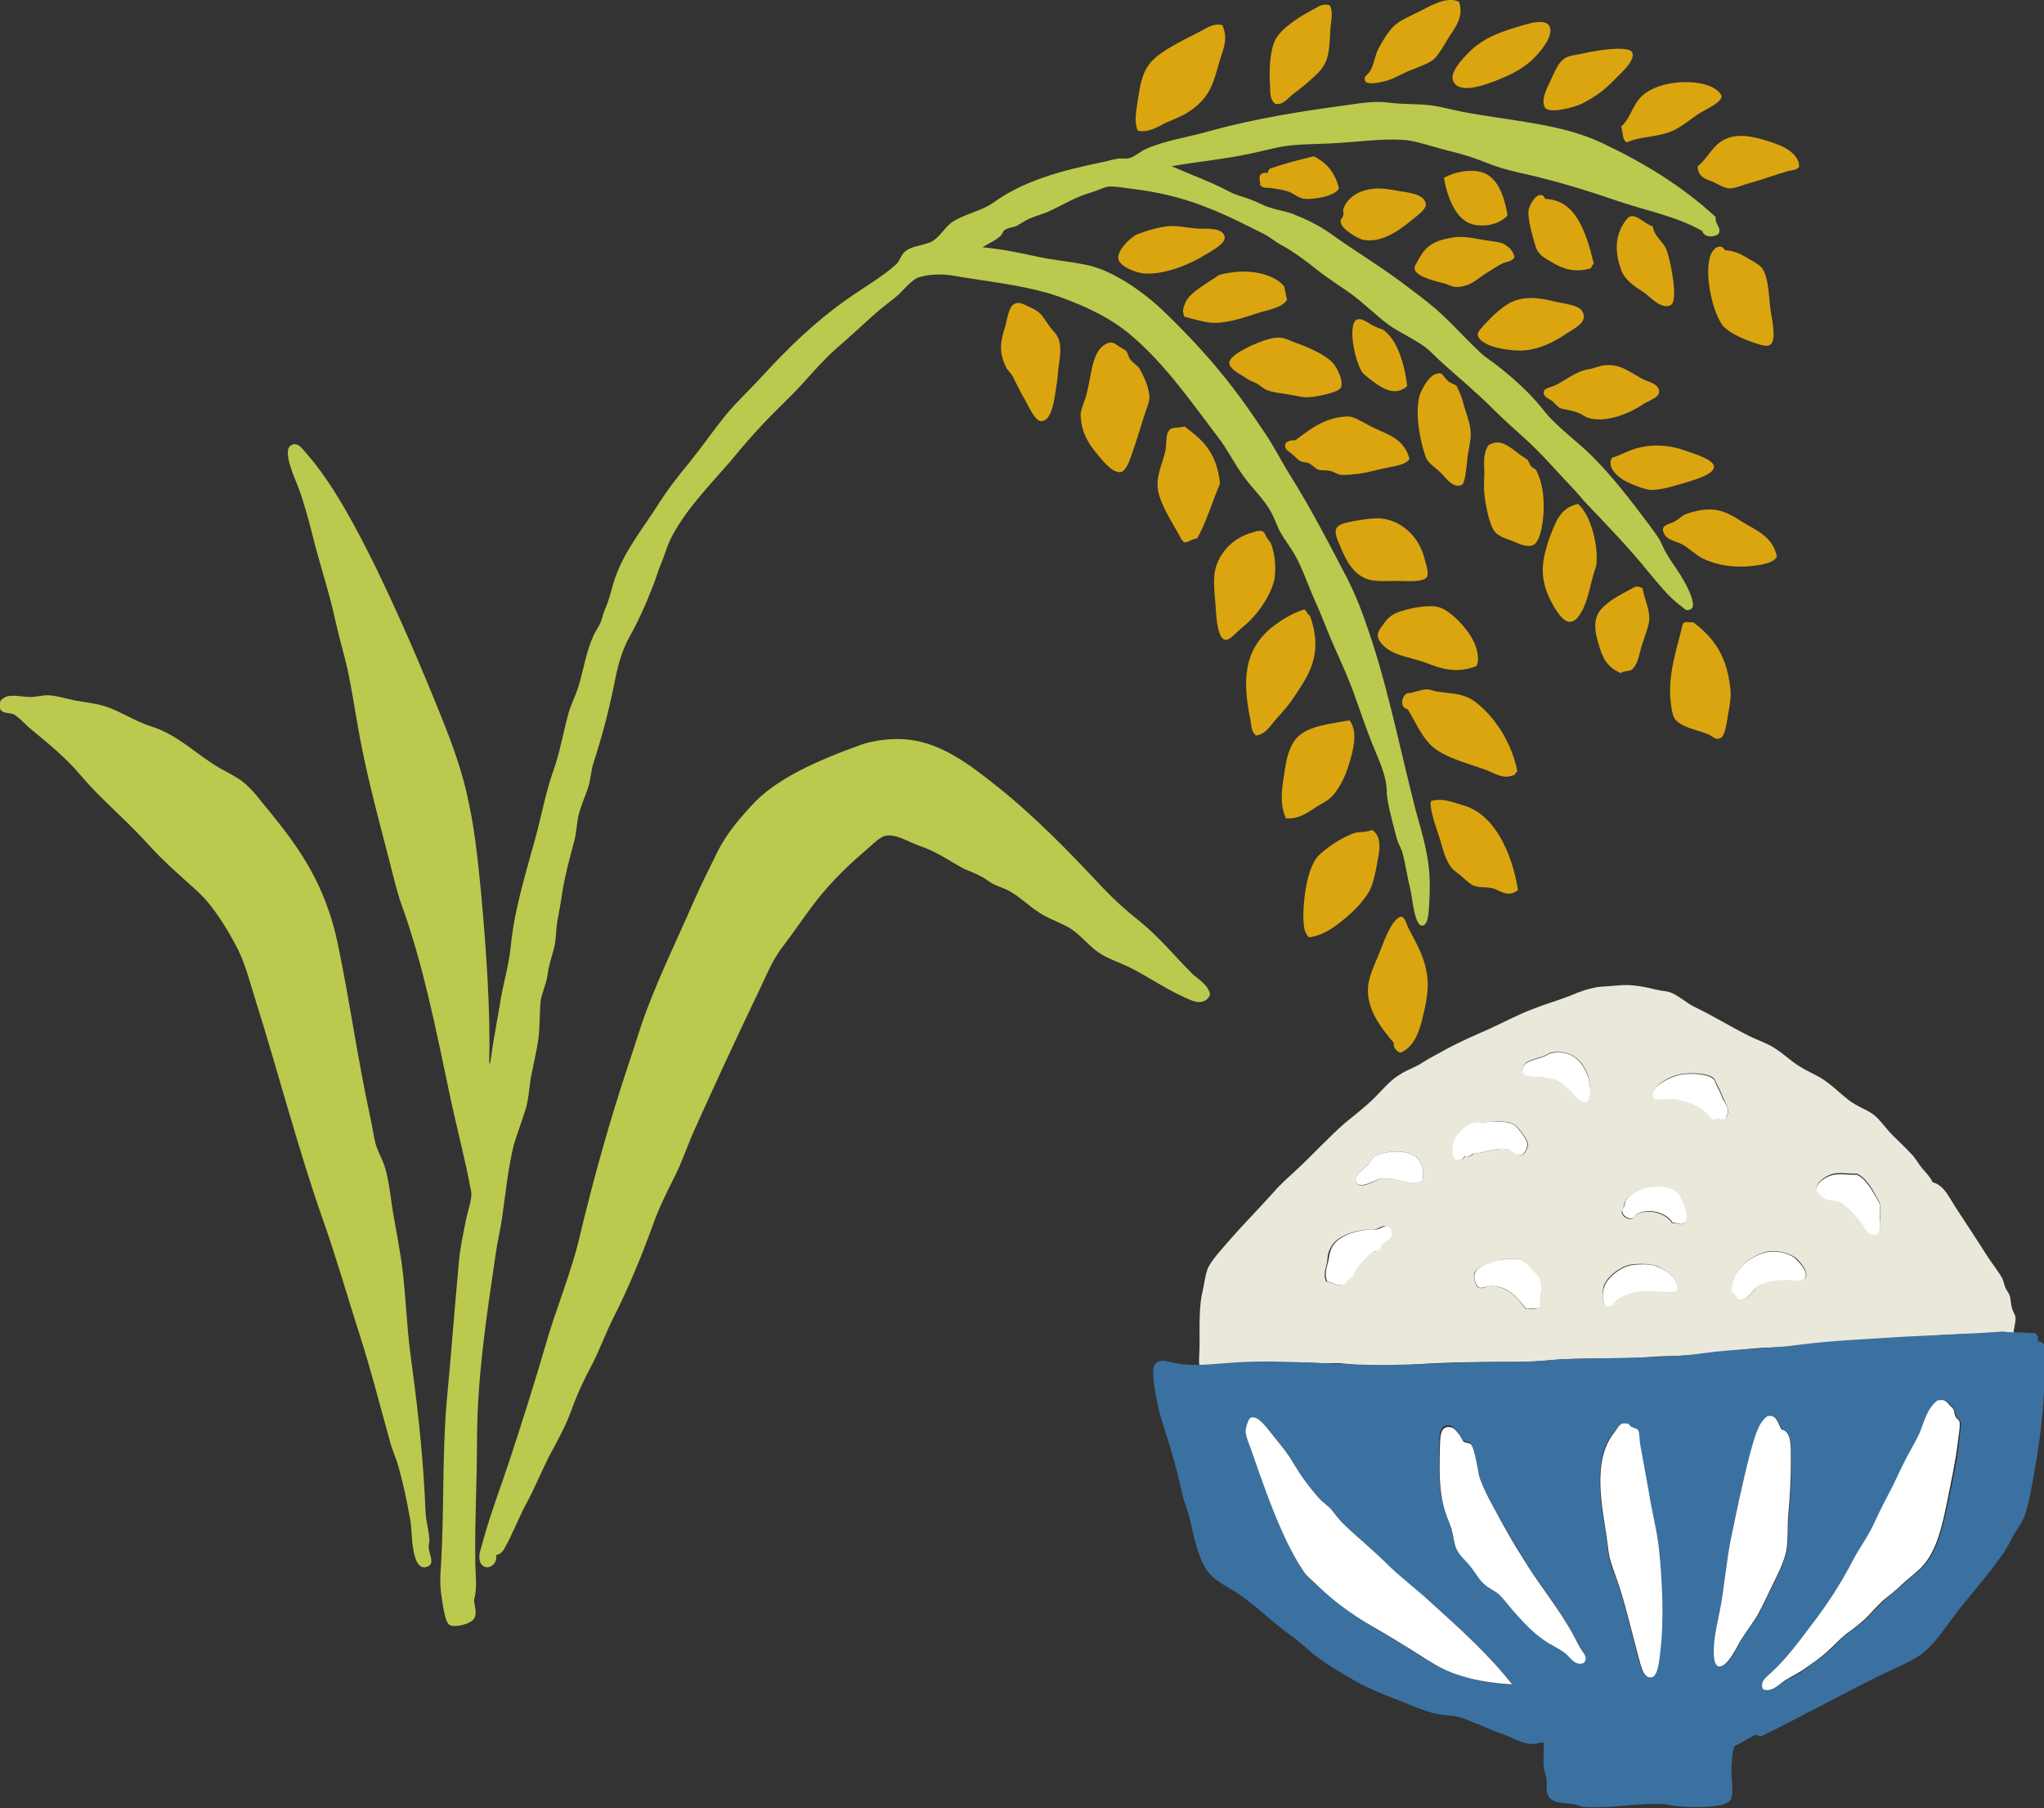
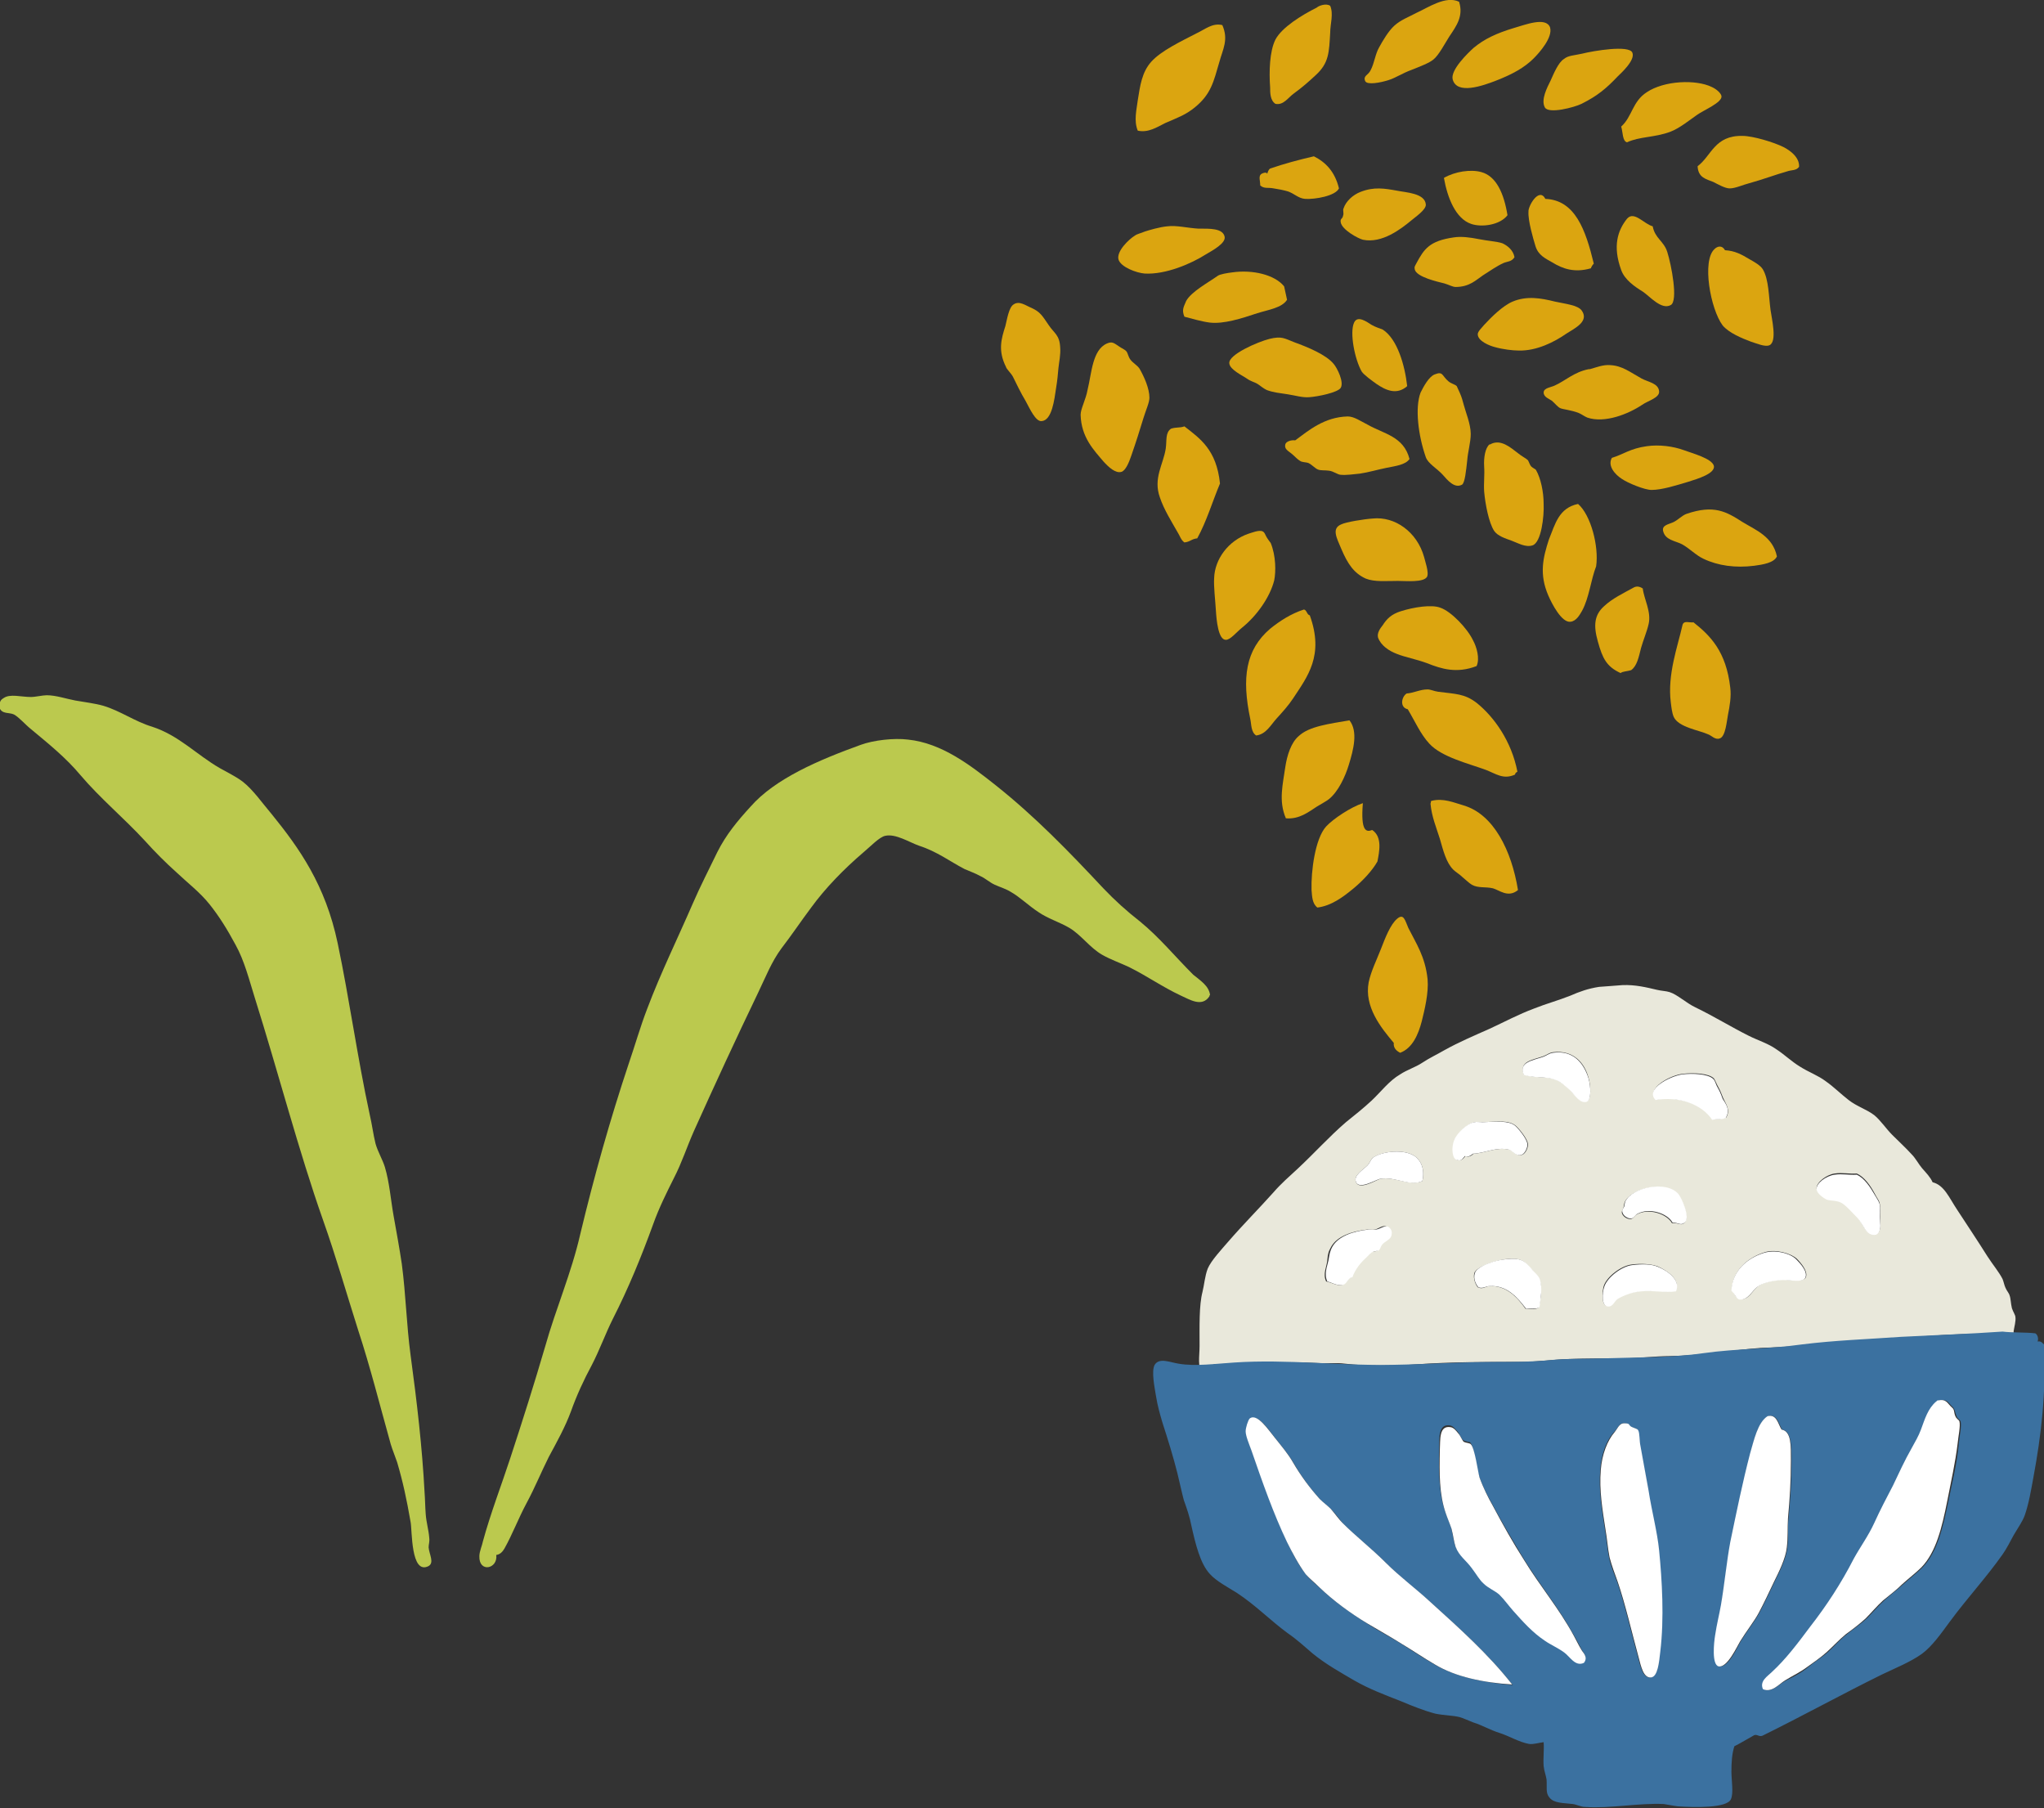
<svg xmlns="http://www.w3.org/2000/svg" version="1.1" id="レイヤー_1" x="0px" y="0px" width="350.5px" height="310px" viewBox="0 0 350.5 310" style="enable-background:new 0 0 350.5 310;" xml:space="preserve">
  <rect x="0" y="0" width="350.5" height="310" fill="#333333" stroke="none" />
  <style type="text/css">
	.st0{fill-rule:evenodd;clip-rule:evenodd;fill:#DBA510;}
	.st1{fill-rule:evenodd;clip-rule:evenodd;fill:#BBC94E;}
	.st2{fill-rule:evenodd;clip-rule:evenodd;fill:#E9E8DB;}
	.st3{fill-rule:evenodd;clip-rule:evenodd;fill:#FFFFFF;}
	.st4{fill-rule:evenodd;clip-rule:evenodd;fill:#3B71A0;}
</style>
  <g>
    <g>
      <path class="st0" d="M209.6,4.3c1.1,2.5,0.1,4.1-0.5,6.3c-1,3.4-1.4,5.5-4.2,7.8c-1.6,1.3-2.8,1.7-5.1,2.7    c-1.4,0.7-2.9,1.7-4.7,1.3c-0.7-1.7-0.2-3.6,0-5.2c0.4-2.5,0.7-4.8,2.3-6.6c1.7-1.9,5.1-3.5,7.8-4.9C206.7,5,207.9,3.9,209.6,4.3z    " />
      <path class="st0" d="M228.1,1c0.6,1.4,0,3.1,0,4.6c-0.2,3.4-0.2,5.2-2.5,7.3c-1.3,1.2-2.2,2-3.7,3.1c-1,0.7-1.8,2.1-3.2,1.8    c-0.9-0.6-0.9-1.9-0.9-2.8c-0.2-2.7-0.1-6.2,0.9-8.2c1.1-2.1,4.5-4.2,7.1-5.5C226.1,1,227.4,0.5,228.1,1z" />
      <path class="st0" d="M250.2,0.3c0.8,2.5-0.5,4.2-1.7,6c-0.7,1.1-1.8,3.2-2.7,3.9c-0.7,0.6-2.3,1.2-3.8,1.8    c-1.4,0.5-2.8,1.4-3.8,1.7c-1.5,0.5-3.8,0.9-4.1,0.2c-0.4-0.9,0.5-1,0.9-1.8c0.7-1.3,0.8-2.8,1.5-4c0.6-1.1,1.6-2.8,2.6-3.7    c1.1-1,2.5-1.5,3.8-2.2C244.9,1.3,247.9-0.8,250.2,0.3z" />
      <path class="st0" d="M259.6,4.8c1.8-0.5,5.5-2,6.2-0.1C266.3,6.4,264,9,263,10c-1.6,1.6-3.6,2.7-6.4,3.8c-2.3,0.9-6.8,2.5-7.5-0.2    c-0.4-1.6,2.6-4.5,3.6-5.4C254.5,6.7,256.6,5.7,259.6,4.8z" />
-       <path class="st1" d="M83.9,182.3c0.2,0.2,0.2-0.5,0.3-1c0.4-2.9,1-6,1.5-9c0.5-3.5,1.6-6.8,1.9-10.2c0.7-6.9,2.9-13.4,4.6-19.9    c0.8-3.2,1.5-6.6,2.6-9.8c1.2-3.3,1.7-6.5,2.6-9.8c0.4-1.6,1.2-3.1,1.7-4.6c1-3.2,1.4-6.5,2.9-9.5c0.4-0.7,0.9-1.4,1.1-2.1    c0.3-0.8,0.4-1.5,0.8-2.3c0.7-1.7,1-3.3,1.5-4.8c1.6-4.7,4.5-8.2,7.2-12.4c1.7-2.7,3.6-5.2,5.7-7.7c2-2.5,3.8-5.1,5.8-7.6    c1.9-2.4,4.4-4.7,6.6-7.1c4.4-4.8,9-9.3,14.7-13.3c2.7-1.9,5.7-3.6,8.3-5.9c0.7-0.7,0.8-1.8,1.8-2.4c1-0.7,2.7-0.8,4.1-1.4    c1.5-0.7,2.5-2.7,3.8-3.5c2.2-1.4,4.9-1.8,7-3.3c5-3.6,11.2-5.4,19.1-7c0.7-0.2,1.5-0.4,2.3-0.5c0.6-0.1,1.3,0.1,1.9-0.1    c1-0.3,1.9-1.2,2.9-1.6c3.1-1.4,7.3-2,11.1-3.1c7.6-2.1,15.9-3.4,23.4-4.4c2.7-0.4,4.9-0.7,7.1-0.4c2.3,0.3,4.5,0.2,6.6,0.4    c2.1,0.2,4,0.8,6.1,1.2c8.6,1.6,16.9,2,24,5.4c6.9,3.3,13.3,7.1,19.3,12.6c-0.2,1.3,1.2,1.9,0.4,3c-1.1,0.6-2.4,0.4-2.7-0.6    c-4.6-2.6-9.8-3.5-15-5.3c-4.9-1.7-10.2-3.3-15.5-4.5c-1.8-0.4-3.5-0.8-5.2-1.4c-1.6-0.6-3.3-1.3-5-1.8c-1.7-0.5-3.5-0.9-5.2-1.4    c-1.8-0.5-3.6-1.1-5.3-1.2c-3.9-0.3-8.1,0.4-12.7,0.6c-2.1,0.1-4.2,0.1-6.4,0.3c-2.3,0.2-4.6,0.9-7,1.4c-4.6,1-9.2,1.4-13.7,2.2    c3.2,1.4,6.8,2.7,10,4.4c1.1,0.6,2.3,0.8,3.5,1.3c1.2,0.4,2.3,1.1,3.4,1.4c1.2,0.4,2.5,0.6,3.7,1c2.3,0.9,4.6,2,6.6,3.4    c4,2.9,8.2,5.4,12.1,8.3c2,1.5,3.9,2.9,5.8,4.5c2.7,2.3,5.3,5.3,8,7.8c0.9,0.8,1.9,1.4,2.9,2.2c2.9,2.3,5.6,4.7,8,7.8    c2.3,2.8,5.5,5,8.1,7.6c3.5,3.5,6.6,7.5,9.8,11.8c0.7,1,1.6,2,2.2,3.4c1.2,2.7,2.7,4.1,4.2,7c0.4,0.8,1.7,3.5,0.8,4    c-1,0.6-1.3-0.3-1.9-0.6c-2.1-1.6-3.7-3.7-5.4-5.7c-3.3-4.1-6.9-7.8-10.5-11.6c-0.9-0.9-1.7-2-2.6-2.9c-2.7-2.8-5.1-5.7-8.1-8.4    c-1.9-1.7-3.8-3.4-5.6-5.2c-2.7-2.7-5.7-5.2-8.6-7.8c-1-0.9-1.8-1.8-2.8-2.6c-2-1.5-4.4-2.5-6.5-4c-2-1.5-3.8-3.3-5.9-4.9    c-2-1.5-4.2-2.8-6.2-4.4c-2-1.6-4-3.1-6.2-4.3c-1.1-0.6-2.1-1.5-3.2-2c-3.4-1.7-6.7-3.4-10.5-4.8c-3.4-1.3-7.5-2.3-11.7-2.8    c-1.5-0.2-3.2-0.5-4.2-0.4c-0.9,0.1-1.9,0.7-3,1c-2.8,0.8-5.1,2.3-7.6,3.4c-1.3,0.5-2.5,0.8-3.6,1.4c-0.5,0.3-1,0.6-1.5,0.9    c-0.6,0.3-1.3,0.3-1.9,0.6c-0.5,0.2-0.5,0.6-0.8,1c-0.8,0.9-2.2,1.4-3.2,2.1c3.2,0.3,6.1,0.9,8.9,1.5c3,0.7,5.9,0.9,8.8,1.5    c2.6,0.5,5.3,1.9,7.6,3.4c2.3,1.5,4.5,3.3,6.4,5.2c4,3.9,7.8,8,11.3,12.6c1.8,2.3,3.4,4.7,5.1,7.2c1.7,2.4,3,5.1,4.7,7.8    c3.3,5.3,6.1,10.6,9,16.2c1.5,2.8,2.8,5.7,3.9,9c3.5,9.7,5.7,20.9,8.5,31.9c0.8,3,2.1,6.9,2.4,11c0.1,1.5,0.1,3,0,4.9    c-0.1,1.5-0.1,4-1.2,4.1c-1.3,0.1-1.7-4.5-2-6c-0.6-2.3-0.9-4.8-1.5-6.8c-0.3-0.8-0.7-1.4-0.9-2.2c-0.5-2-1.4-5.1-1.7-7.5    c0.1-3.1-1.4-5.9-2.5-8.7c-1.1-2.8-2.1-5.7-3.1-8.5c-1-2.8-2.2-5.4-3.4-8.1c-1.2-2.7-2.2-5.5-3.4-8.1c-1.2-2.7-2.1-5.5-3.5-7.9    c-0.7-1.2-1.5-2.2-2.2-3.4c-0.7-1.2-1.1-2.6-1.8-3.8c-1.2-2.2-3.2-4-4.7-6.1c-1.6-2.2-2.8-4.7-4.3-6.6    c-4.7-6.2-9.1-12.5-14.7-17.3c-3.5-3.1-8.2-5.3-12.8-6.9c-4.6-1.6-10.1-2.3-15.3-3.1c-1.4-0.2-2.7-0.5-4-0.6    c-1.4-0.1-3.2,0-4.7,0.5c-1,0.4-2.3,1.9-3.4,3c-1.3,1.1-2.6,2-3.6,2.9c-2.4,2.1-4.6,4.2-6.7,6c-2.3,2-4.2,4.2-6.2,6.4    c-2,2.2-4.2,4.2-6.2,6.3c-2.1,2.2-4,4.4-5.8,6.6c-3.7,4.3-8.1,8.7-10.6,13.8c-0.6,1.3-1,2.8-1.6,4.2c-0.6,1.4-0.9,2.7-1.5,4.1    c-1.1,2.8-2.3,5.5-3.7,8c-1.5,2.6-2.2,5.4-2.8,8.5c-0.9,4.5-2.1,9-3.5,13.3c-0.5,1.5-0.5,3.1-1,4.5c-0.5,1.4-1.1,2.8-1.5,4.2    c-0.4,1.5-0.4,3.1-0.8,4.7c-0.8,3-1.6,5.9-2.1,9c-0.2,1.5-0.5,3.1-0.8,4.7c-0.3,1.6-0.2,3.3-0.6,4.8c-0.4,1.5-0.9,2.9-1.1,4.5    c-0.2,1.6-1,3.1-1.2,4.6c-0.2,2.3-0.1,4.5-0.4,6.6c-0.3,2-0.8,4.1-1.2,6.1c-0.4,2.1-0.4,4.2-1.1,6.2c-0.6,1.9-1.3,3.7-1.9,5.7    c-1,4.1-1.4,8.3-2,12.5c-0.3,2.1-0.8,4.1-1.1,6.2c-1.5,10.3-3.2,21-3.2,32.2c0,6.7-0.4,13.4-0.3,20.4c0,2.2,0.4,4.5-0.2,6.7    c0,1.1,0.6,2.1,0,3.2c-0.6,1-3.4,1.6-4.2,1.1c-0.8-0.5-1.1-3.1-1.4-5c-0.3-1.9-0.2-3.5-0.1-4.9c0.6-9.7,0.2-19.1,1-28.4    c0.7-7.3,1.3-15.3,2-22.9c0.2-3.1,0.8-5.7,1.4-8.7c0.3-1.3,1-3.3,0.8-4.4c-1-5.4-2.5-11-3.7-16.7c-2.4-11.4-4.5-22-8.1-32.1    c-0.9-2.4-1.5-5.1-2.2-7.8c-2-7.7-4.3-16.1-5.7-24.7c-0.5-2.8-0.9-5.5-1.5-8.2c-0.6-2.7-1.4-5.3-2-8c-1.3-6-2.7-9.6-4.2-15.8    c-0.6-2.3-1.3-4.9-2.3-7.6c-0.4-1.1-2.9-6.3-1.1-7.1c1.1-0.5,1.6,0.4,2.6,1.5c4.5,5.1,8.6,12.9,11.9,19.6    c4.3,8.9,7.8,17.1,11.3,25.8c1.8,4.5,3.6,9.4,4.6,14.5c1.1,5.1,1.6,10.4,2.1,15.4C83.4,163.1,84.1,173.1,83.9,182.3z" />
      <path class="st0" d="M271.3,9.2c2-0.5,8-1.5,8.6-0.2c0.6,1.3-2,3.6-2.5,4.1c-1.9,2-3.4,3.3-6.2,4.7c-1.2,0.6-5.7,1.8-6.3,0.6    c-0.7-1.3,0.4-3.4,1-4.6c0.5-1.1,1.3-3.1,2.3-3.7C268.9,9.5,270,9.5,271.3,9.2z" />
      <path class="st0" d="M216.2,29.9c0.2-0.2,1-0.5,1.1-0.1c0.1-0.3,0.2-0.7,0.5-0.9c2.3-0.8,4.9-1.5,7.5-2.1c2,1,3.6,2.6,4.3,5.5    c-0.6,1.3-4.1,1.9-5.8,1.8c-1.2-0.1-1.8-0.9-3-1.3c-0.7-0.2-1.7-0.4-2.4-0.5c-1-0.2-1.6,0.1-2.3-0.5    C216.1,31,215.8,30.3,216.2,29.9z" />
      <path class="st0" d="M279,24.4c-0.8-0.2-0.7-1.7-1-2.7c1.9-1.7,1.9-4.3,4.4-5.9c3-2,8.4-2.2,11.1-0.9c0.7,0.3,1.6,1,1.7,1.6    c0.1,1.1-3.1,2.4-4.2,3.2c-1.3,0.9-3,2.3-4.6,2.9C283.7,23.6,281.1,23.4,279,24.4z" />
      <path class="st0" d="M196.3,39.7c0.6-0.2,2.6-0.8,3.9-0.9c1.5-0.2,3.5,0.3,5.3,0.4c1.9,0,4.2-0.1,4.5,1.4c0.2,1.1-2,2.3-3.2,3    c-2.5,1.6-6.9,3.5-10.5,3.3c-1.4-0.1-4.1-1.1-4.5-2.4c-0.4-1.4,1.8-3.5,2.8-4.1C195,40.1,195.6,40,196.3,39.7z" />
      <path class="st0" d="M233.3,32.9c2.3-0.9,4.1-0.6,6.3-0.2c1.4,0.3,4.8,0.4,4.9,2.4c0,0.9-1.8,2.1-2.5,2.7c-1.7,1.4-5,4-8.3,3.3    c-0.8-0.2-3.6-1.7-3.8-3c-0.1-0.7,0.3-0.5,0.4-1.1c0.2-0.5-0.1-0.9,0.1-1.3C230.8,34.5,232,33.4,233.3,32.9z" />
      <path class="st0" d="M258.5,36.9c-1.3,1.7-4.4,2.1-6.2,1.5c-2.7-0.9-4.1-4.5-4.7-7.9c1.9-1.1,4.6-1.5,6.4-1    C256.6,30.2,257.9,33.2,258.5,36.9z" />
      <path class="st0" d="M308.5,28.6c-0.5,0.7-1.3,0.5-2.1,0.8c-1.8,0.5-4.2,1.4-6.4,2c-1.2,0.3-2.4,0.9-3.4,0.9c-0.8,0-2-0.7-2.8-1.1    c-1.2-0.5-2.6-0.7-2.7-2.7c2.4-1.8,2.9-5.3,7.7-5.2c1.8,0,5.4,1.1,7,1.9C307,25.8,308.6,27,308.5,28.6z" />
      <path class="st0" d="M173.8,52.2c1-0.7,2.1,0.2,3.1,0.6c1.5,0.7,1.8,1.3,2.9,2.9c1,1.5,1.9,1.7,2,3.9c0.1,1.2-0.2,2.5-0.3,3.5    c-0.1,1.2-0.2,2.2-0.4,3.4c-0.3,2-0.7,5.6-2.5,5.7c-1,0.1-2-2.1-2.7-3.4c-0.9-1.5-1.6-3-2.2-4.2c-0.3-0.6-1.1-1.3-1.2-1.7    c-1.4-2.8-0.8-4.8-0.1-7C172.7,54.7,173,52.7,173.8,52.2z" />
      <path class="st0" d="M265,34.1c5.1,0.2,6.9,5.3,8.3,11.1c-0.2,0.2-0.4,0.5-0.5,0.8c-2.8,0.8-4.8,0.1-6.6-1    c-1.2-0.7-2.4-1.2-2.9-2.8c-0.4-1.3-1.3-4.4-1.2-5.9C262,35.4,263.9,32,265,34.1z" />
      <path class="st0" d="M220.7,51.4c-0.9,1.4-3.2,1.7-5.1,2.3c-2.7,0.9-5.8,1.9-8.2,1.6c-1.5-0.2-3.1-0.7-4.3-1    c-0.5-1.2-0.1-1.7,0.3-2.7c0.9-1.6,3.7-3.1,5.4-4.3c0.4-0.3,1.7-0.5,2.5-0.6c3.5-0.5,7.3,0.4,8.9,2.4    C220.4,49.9,220.5,50.6,220.7,51.4z" />
      <path class="st0" d="M259.7,44.1c-0.5,0.8-1.2,0.7-1.9,1c-1.1,0.5-2.4,1.4-3.5,2.1c-1.2,0.8-2.3,2-4.7,2c-0.5,0-1.2-0.4-1.9-0.6    c-1.2-0.3-4.8-1.1-5.1-2.4c-0.1-0.5,0-0.5,0.3-1.1c1.3-2.4,2.2-3.8,6.4-4.4c1.3-0.2,2.8,0,4.3,0.3c1.5,0.3,3.1,0.4,4,0.7    C258.5,42.1,259.5,42.9,259.7,44.1z" />
      <path class="st0" d="M283.4,38.8c0.4,2.1,1.9,2.5,2.5,4.4c0.7,2.2,1.9,8.4,0.6,9.1c-1.6,0.9-3.6-1.5-4.8-2.3    c-1.3-0.8-3.1-2-3.7-3.7c-1.5-4.1-0.6-6.8,1-8.8C280.2,36.1,281.9,38.4,283.4,38.8z" />
      <path class="st0" d="M189.8,58.9c0.9-0.4,1.2-0.1,2.1,0.5c0.4,0.3,1,0.5,1.3,0.9c0.2,0.3,0.3,0.9,0.6,1.3c0.4,0.6,1.2,1,1.6,1.6    c0.8,1.4,1.7,3.4,1.7,5c0,0.8-0.6,2.1-1,3.4c-0.8,2.6-1.2,3.9-2.1,6.5c-0.4,1.2-1,2.6-1.7,2.8c-1,0.3-2.2-0.8-3.1-1.8    c-1.6-1.9-3.8-4.1-3.9-8c0-1,0.9-2.6,1.2-4.3C187.2,64,187.3,60,189.8,58.9z" />
      <path class="st0" d="M217.7,58.1c2.1-0.5,2.5-0.1,4.3,0.6c2.2,0.8,5.4,2.1,6.7,3.7c0.6,0.7,1.8,3.1,1.2,4.1    c-0.5,0.8-3.9,1.5-5.4,1.6c-1.1,0.1-2.4-0.3-3.7-0.5c-1.3-0.2-2.4-0.3-3.5-0.7c-0.7-0.3-1.2-0.8-1.7-1.1c-0.5-0.3-1.1-0.4-1.8-0.9    c-0.7-0.5-2.9-1.5-3-2.6C210.6,60.8,215.7,58.6,217.7,58.1z" />
      <path class="st0" d="M241.3,66.2c-1.8,1.6-3.7,0.7-5.3-0.4c-0.7-0.5-2.1-1.5-2.5-2.1c-1.2-2.1-2.1-6.7-1.3-8.4    c0.6-1.3,2.2-0.1,3,0.4c0.7,0.4,1.4,0.6,1.9,0.8C239.6,58.1,240.9,62.6,241.3,66.2z" />
      <path class="st0" d="M295.8,42.9c1.7,0.1,2.8,0.7,4.3,1.6c0.7,0.4,1.8,1,2.2,1.7c1,1.7,1,4.6,1.3,6.9c0.2,1.5,1.2,5.5-0.2,6.1    c-0.8,0.3-2.1-0.3-3.1-0.6c-1.6-0.6-3.8-1.5-4.9-2.8c-2.1-2.8-3.6-11.1-1.4-13.1C294.5,42.2,295.3,42,295.8,42.9z" />
      <path class="st0" d="M259.4,51.7c2.4-1,4.8-0.6,7.2,0c1.8,0.4,3.9,0.6,4.6,1.5c1.4,1.9-1.2,3.1-2.6,4c-2,1.4-5.1,3-8.2,2.9    c-1,0-2.7-0.2-4.1-0.6c-0.8-0.2-2.9-1-2.9-2.2c0-0.5,0.8-1.2,1.1-1.6C255.7,54.4,257.7,52.4,259.4,51.7z" />
      <path class="st0" d="M200.8,73.5c0.9-0.3,1.5-0.1,2.3-0.4c2.7,2.1,5.5,4,6.1,9.8c-1.3,3.1-2.3,6.5-3.9,9.4c-1,0.1-1.2,0.6-2.2,0.7    c-0.6-0.4-0.8-1.2-1.2-1.8c-0.9-1.6-2.3-3.8-3-5.9c-1.2-3.3,0.6-5.7,1-8.4C200.1,75.5,199.8,74.2,200.8,73.5z" />
      <path class="st0" d="M246,64.2c1.5-0.6,1.2,0.2,2.4,1.2c0.5,0.4,1.1,0.5,1.4,0.8c0.1,0.2,0.3,0.7,0.5,1.1c0.4,0.9,0.5,1.4,0.7,2.1    c0.3,1.2,1.2,3.3,1.2,5c0,1.4-0.5,3.1-0.6,4.5c-0.2,1.8-0.4,3.9-0.9,4.2c-1.3,0.7-2.5-0.8-3.3-1.7c-1-1.1-2.5-1.9-2.9-3    c-1.3-3.7-1.9-8.5-0.9-11.1C244.1,66.3,245,64.6,246,64.2z" />
      <path class="st1" d="M0.6,119.7c1.1-0.8,3-0.2,4.7-0.2c0.8,0,2-0.3,2.7-0.3c1.6,0,3.3,0.6,4.9,0.9c1.7,0.3,3.4,0.5,4.8,0.9    c3,0.9,5.4,2.7,8.4,3.6c4.6,1.5,7.6,4.8,11.6,7.1c1.4,0.8,2.7,1.4,3.9,2.3c1.8,1.4,3.3,3.6,5,5.6c4.7,5.8,9.2,12.1,11.3,22.1    c2,9.5,3.4,19.7,5.5,29.4c0.4,1.7,0.6,3.4,1,5c0.4,1.4,1.2,2.7,1.6,4c0.8,2.7,1,5.6,1.5,8.4c0.5,2.8,1,5.5,1.4,8.2    c0.7,5.3,0.8,10.4,1.5,15.6c1.1,8.1,2,15.9,2.4,23.5c0.1,1.3,0.1,2.5,0.2,3.8c0.1,1.4,0.5,2.7,0.6,4c0.1,0.8-0.1,1.1-0.1,1.7    c0.1,1.2,1,2.6,0,3.2c-3.1,1.6-2.8-6.2-3.1-7.6c-0.7-4-1.3-6.8-2.3-10.2c-0.3-0.9-0.8-2.1-1.1-3.1c-1.9-6.8-3.5-13.2-5.6-19.6    c-2-6.3-3.8-12.6-6-18.8c-4.2-11.9-7.7-25.4-11.7-38.1c-1-3.2-1.8-6.4-3.3-9.1c-1.5-2.8-2.9-5-4.5-7c-1.6-2-3.7-3.6-5.6-5.4    c-1.9-1.7-3.7-3.5-5.5-5.5c-3.5-3.8-7.6-7.2-11-11.2c-2.5-3-5.5-5.4-8.5-7.9c-1-0.8-2-2-2.9-2.5c-0.8-0.4-2.1,0-2.5-1.2    C-0.1,120.3,0.1,120,0.6,119.7z" />
      <path class="st0" d="M241.7,78.7c-0.7,1-2.4,1.2-3.9,1.5c-1.5,0.3-3.2,0.8-4.6,1c-1,0.1-2.4,0.3-3.3,0.2c-0.5,0-1.2-0.6-2-0.7    c-0.7-0.1-1.4,0-1.9-0.2c-0.5-0.2-1-0.8-1.6-1.1c-0.5-0.2-1.1-0.1-1.5-0.4c-0.5-0.3-0.9-0.8-1.4-1.2c-0.6-0.5-1.3-0.8-1.1-1.6    c0.1-0.5,1-0.8,1.7-0.7c2.3-1.7,5-4,9-4.1c1.1,0,2.2,0.8,3.4,1.4C237.3,74.4,240.7,74.8,241.7,78.7z" />
      <path class="st0" d="M272.6,63.3c1.1-0.3,2.3-0.8,3.5-0.7c2.1,0.1,3.4,1.2,5.4,2.3c1.1,0.6,2.9,0.8,3,2.2c0.1,1.1-1.9,1.6-2.9,2.3    c-2.4,1.6-6.4,3.2-9.4,2.2c-0.5-0.2-1-0.6-1.5-0.8c-1.3-0.5-2.6-0.6-3.1-0.8c-0.5-0.2-0.9-0.8-1.5-1.3c-0.4-0.3-1.4-0.6-1.4-1.4    c0-0.8,1.3-0.9,1.9-1.2c1.8-0.8,3.3-2.3,5.8-2.8C272.5,63.3,272.5,63.3,272.6,63.3z" />
      <path class="st0" d="M255.7,76.1c1.7-0.8,3.3,0.6,4.6,1.6c0.6,0.5,1.4,0.9,1.7,1.2c0.2,0.3,0.3,0.8,0.6,1.1    c0.3,0.3,0.7,0.4,0.8,0.6c0.8,1.4,1.3,3.7,1.3,5.8c0.1,2.1-0.4,6.6-1.9,7.1c-1.2,0.4-2.5-0.4-3.6-0.8c-1.1-0.4-2.4-0.8-3-1.7    c-0.9-1.4-1.5-4.5-1.7-6.7c-0.1-1.4,0.1-2.9,0-4.3c-0.1-1.6,0.2-3.2,0.9-3.8C255.5,76.2,255.6,76.2,255.7,76.1z" />
      <path class="st0" d="M276.4,78.5c2-0.6,3.1-1.6,6-2c2.1-0.3,4.5,0,6.4,0.7c1.3,0.5,4.8,1.4,5.1,2.7c0.2,1.3-2.8,2.2-4.4,2.7    c-2,0.6-4.5,1.4-6.3,1.4c-1.2,0-4.1-1.2-5.1-1.9C277,81.4,275.6,79.9,276.4,78.5z" />
      <path class="st0" d="M214.1,91.5c0.4-0.1,1.8-0.7,2.4-0.4c0.4,0.2,0.4,0.5,0.7,1c0.3,0.5,0.5,0.7,0.7,1c0.9,2.2,0.9,4.9,0.6,6.4    c-0.7,2.8-2.9,6-5.5,8.1c-1,0.8-2,2.1-2.8,2.1c-1.3,0-1.6-3.4-1.7-5c-0.1-1.8-0.4-4.1-0.3-5.6C208.3,95.9,210.6,92.7,214.1,91.5z" />
      <path class="st0" d="M230,89.9c0.8-0.4,3.9-0.9,5.4-1c3.8-0.4,7.6,2.3,8.8,6.6c0.1,0.5,0.9,2.7,0.5,3.4c-0.6,1-3.6,0.7-5,0.7    c-2,0-4,0.2-5.5-0.4c-2-0.9-3.1-2.5-4.2-5.1C229.2,92.2,228.3,90.6,230,89.9z" />
      <path class="st0" d="M270.6,86.4c2.2,1.9,3.6,7.3,3.1,10.7c-0.9,2.3-1.2,5.4-2.4,7.6c-0.4,0.7-1,1.8-2,1.9    c-1.5,0.2-3.2-3.1-3.8-4.5c-1.6-3.7-0.9-6.5,0.1-9.6C266.7,89.8,267.3,87.1,270.6,86.4z" />
      <path class="st0" d="M304.7,95.4c-0.5,1.1-2.4,1.4-3.9,1.6c-3.2,0.4-6.2,0-8.7-1.2c-1.3-0.6-2.4-1.8-3.7-2.5    c-1.2-0.6-2.8-0.7-3.2-2.2c-0.3-1.1,1-1.2,1.8-1.6c0.8-0.4,1.4-1.1,2.2-1.4c4.7-1.6,6.8-0.4,9.6,1.4C301.1,90.9,304,92,304.7,95.4    z" />
      <path class="st0" d="M223.6,104.5c0.5,0.1,0.5,0.9,1,1c2.5,6.9-0.4,10.5-2.9,14.3c-0.8,1.2-1.8,2.3-2.8,3.4    c-1,1.1-1.8,2.7-3.5,2.9c-0.9-0.6-0.8-1.9-1-2.8c-1.5-7.1-0.8-11.9,3.4-15.5C219.4,106.5,221.4,105.2,223.6,104.5z" />
      <path class="st0" d="M253.2,114.2c-3.4,1.3-6,0.5-8.5-0.5c-1.9-0.7-3.7-1-5.2-1.6c-1.3-0.5-2.7-1.4-3.2-2.8    c-0.2-0.8,0.4-1.6,0.8-2.1c0.7-1.1,1.5-1.9,3.1-2.4c2.2-0.7,5.3-1.2,6.8-0.6c1.8,0.6,4.6,3.5,5.6,5.6    C253.2,110.9,253.8,112.9,253.2,114.2z" />
      <path class="st0" d="M281.7,100.9c0.2,1.8,1.5,4,1,6.1c-0.3,1.3-0.9,2.7-1.3,4.1c-0.4,1.6-0.7,3.1-1.7,3.8    c-0.6,0.2-1.5,0.2-1.8,0.5c-2.4-1.1-3.1-2.5-3.9-5.4c-0.8-2.8-0.6-4.6,1.1-6.1c1.4-1.3,3.1-2.1,5.1-3.2    C280.6,100.5,281.1,100.5,281.7,100.9z" />
      <path class="st0" d="M290.4,106.7c2.9,2.3,5.6,5,6.3,11.2c0.2,1.5-0.1,3.2-0.4,4.7c-0.2,1-0.4,3.7-1.4,4c-0.8,0.3-1.4-0.5-2-0.7    c-1.5-0.7-5.1-1.2-5.9-3c-0.3-0.7-0.4-1.7-0.5-2.5c-0.6-4.8,1.2-9.6,2-13.2C288.7,106.3,289.7,106.8,290.4,106.7z" />
      <path class="st0" d="M259.8,132.8c-2,0.9-3.2-0.1-5-0.8c-3-1.1-7.6-2.2-9.7-4.5c-1.5-1.6-2.5-3.9-3.7-5.9    c-1.4-0.3-1.1-2.1-0.2-2.7c1.3-0.1,2.3-0.7,3.6-0.7c0.5,0,1.1,0.3,1.8,0.4c3,0.4,4.5,0.3,6.6,1.9c3,2.4,6,6.6,7,11.8    C259.9,132.5,259.8,132.6,259.8,132.8z" />
      <path class="st0" d="M231.4,123.5c1.5,1.9,0.7,5-0.1,7.6c-0.6,2-1.8,4.6-3.4,5.9c-0.5,0.4-1.3,0.8-2.1,1.3c-1.4,0.9-3,2.2-5.3,2    c-1.3-3-0.5-5.9-0.1-8.8c0.3-2,1-4.2,2.3-5.3C224.5,124.5,228,124.1,231.4,123.5z" />
      <path class="st0" d="M245.5,137.3c2-0.5,3.8,0.3,5.5,0.8c5.1,1.5,8.2,7.7,9.3,14.5c-1.7,1.4-3.2,0-4.3-0.3c-1.3-0.3-2.5,0-3.6-0.6    c-0.5-0.3-1.1-0.9-1.6-1.3c-0.5-0.5-1.2-0.9-1.6-1.3c-1.2-1.2-1.7-3.2-2.3-5.3c-0.6-1.9-1.4-3.8-1.6-6    C245.4,137.6,245.3,137.3,245.5,137.3z" />
-       <path class="st0" d="M235.3,142.3c1.8,1.2,1.2,3.8,0.9,5.4c-0.3,1.8-0.7,3.8-1.4,5.1c-0.9,1.6-2.6,3.4-4.2,4.7    c-1.7,1.4-3.7,2.9-6.1,3.2c-0.9-0.7-0.9-1.9-1-3c-0.1-3.2,0.6-8.8,2.5-10.9c1.2-1.3,4.2-3.3,6.3-4    C233.3,142.6,234.3,142.7,235.3,142.3z" />
+       <path class="st0" d="M235.3,142.3c1.8,1.2,1.2,3.8,0.9,5.4c-0.9,1.6-2.6,3.4-4.2,4.7    c-1.7,1.4-3.7,2.9-6.1,3.2c-0.9-0.7-0.9-1.9-1-3c-0.1-3.2,0.6-8.8,2.5-10.9c1.2-1.3,4.2-3.3,6.3-4    C233.3,142.6,234.3,142.7,235.3,142.3z" />
      <path class="st0" d="M240.1,180.5c-0.6-0.3-1.2-0.8-1.1-1.7c-2.2-2.6-5.1-6.2-4.3-10.4c0.4-1.9,1.4-3.9,2.1-5.7    c0.7-1.8,1.6-4.2,2.8-5.2c1.1-0.9,1.3,0.2,1.9,1.6c1.3,2.6,2.9,4.9,3.3,8.8c0.2,2.3-0.5,5.2-1,7.2    C243.2,177.4,242.2,179.7,240.1,180.5z" />
      <path class="st1" d="M207.5,170.6c-0.1,0-0.1,0.1-0.1,0.2c-1.3,2-3.5,0.5-4.9-0.1c-3.2-1.5-5.7-3.3-8.9-4.9    c-1.5-0.7-3.2-1.3-4.6-2.1c-2.1-1.2-3.6-3.4-5.6-4.6c-1.7-1-3.7-1.6-5.3-2.7c-1.7-1.1-3.2-2.6-4.8-3.5c-0.8-0.5-1.8-0.8-2.7-1.2    c-0.9-0.4-1.6-1.1-2.5-1.5c-0.9-0.5-1.8-0.8-2.7-1.2c-2.5-1.3-4.7-3-7.8-4c-1.7-0.6-4-2.1-5.8-1.7c-1,0.2-2.5,1.8-3.7,2.8    c-3.4,2.9-6.6,6.2-9,9.5c-1.8,2.4-3.4,4.8-5.1,7c-1.7,2.3-2.7,4.9-4,7.6c-3.8,7.9-7.4,15.7-11,23.7c-1.2,2.7-2.1,5.5-3.4,8    c-1.3,2.6-2.6,5.2-3.6,8c-2,5.5-4.2,10.9-6.9,16.2c-1.3,2.6-2.3,5.4-3.6,7.9c-1.4,2.6-2.6,5.2-3.6,8c-1,2.7-2.4,5.2-3.8,7.8    c-1.3,2.6-2.4,5.3-3.8,7.9c-1.4,2.6-2.4,5.3-3.8,7.8c-0.3,0.5-0.7,1-1.4,1.1c0.3,2.4-3,3.1-2.9,0.2c0-0.8,0.5-1.9,0.6-2.5    c1.3-4.8,3.3-10,4.7-14.3c2.1-6.4,4.1-12.7,6-19.2c1.8-6.4,4.5-12.6,6-19.2c2.4-10,5.1-19.6,8.3-29.2c1.1-3.2,2-6.4,3.2-9.5    c2.3-6.1,5.2-12,7.8-18c1.3-3,2.8-5.9,4.2-8.8c1.5-3,3.5-5.4,5.7-7.8c4.2-4.8,11.7-8,18.9-10.6c2.2-0.8,5.7-1.2,8.1-0.9    c5.8,0.6,10.7,4.4,15,7.8c6.8,5.4,12.6,11.4,18.5,17.7c2,2.1,4,3.9,6.3,5.7c3.3,2.7,6,6,9.1,9.1    C205.8,168.1,207.3,169,207.5,170.6z" />
    </g>
    <g>
      <path class="st2" d="M344.5,231.6c-2.3,0.2-2.7-1.5-3.4-2.9c-5.3-0.1-10.7,0.4-16.1,0.7c-5.3,0.3-10.5,0.6-15.3,1.2    c-2.5,0.3-5.2,0.4-7.8,0.5c-5.3,0.4-10,1.3-15.5,1.4c-2.7,0-5.4,0.4-8.2,0.4c-3.1,0-6.2,0-9.2,0.1c-2.7,0.1-5.4,0.5-8.3,0.5    c-5.9,0-11.9,0-17.6,0.4c-4.2,0.3-9.1,0.3-12.5-0.1c-1.5-0.2-3,0-4.5-0.1c-5.9-0.3-11.8,0-17.9,0.2c-0.5,0.2-0.1,0.8-0.5,1.2    c-0.4,0.4-0.7,0.3-1.5,0.3c-0.9-1-0.5-2.9-0.5-4.6c0-3.4-0.1-7,0.5-9.3c0.3-1.2,0.4-2.7,0.9-4c0.6-1.4,2.3-3.2,3.5-4.6    c2.6-3,5.3-5.7,7.8-8.5c1.3-1.5,2.7-2.7,4.1-4c2.9-2.7,5.4-5.5,8.3-8c1.5-1.2,3-2.4,4.4-3.7c1.6-1.5,3-3.4,4.9-4.5    c1.2-0.8,2.6-1.2,3.8-2c1.2-0.8,2.5-1.4,3.7-2.1c2.5-1.4,5.1-2.5,7.8-3.7c2.6-1.2,5-2.5,7.7-3.5c2-0.8,4.2-1.4,6.2-2.2    c1.6-0.7,3-1.2,4.9-1.5c1.2-0.1,2.9-0.2,4-0.3c2.2-0.1,4.2,0.4,5.9,0.8c0.8,0.2,1.6,0.2,2.2,0.4c1.3,0.4,2.9,1.9,4.4,2.6    c3.3,1.6,6,3.3,9.2,4.9c1.6,0.8,3.3,1.3,4.7,2.3c1.4,0.9,2.6,2.1,4.1,3c1.4,0.9,3.1,1.5,4.4,2.5c1.3,0.9,2.6,2.2,3.9,3.2    c1.4,1.1,3.1,1.6,4.4,2.6c1.1,0.9,2,2.3,3.1,3.4c1.1,1.1,2.3,2.2,3.3,3.3c0.7,0.7,1.2,1.7,1.8,2.4c0.7,0.8,1.4,1.5,1.8,2.4    c2,0.5,2.8,2.6,4.2,4.7c1.7,2.6,3.5,5.3,5.2,8c0.9,1.4,2,2.7,2.6,3.9c0.2,0.5,0.3,1.1,0.5,1.5c0.2,0.5,0.6,0.9,0.7,1.3    c0.2,0.5,0.2,1.4,0.4,2.2c0.2,0.6,0.6,1.2,0.6,1.5c0.1,0.7-0.2,1.7-0.3,2.4C345.2,229.4,345.5,231,344.5,231.6z M266.6,185    c1,0.4,2,1.2,2.7,1.9c0.6,0.6,1.6,2.3,2.8,1.9c0.8-0.3,0.7-2.6,0.3-4c-0.7-2.6-2.6-4.8-6.1-4.4c-0.7,0.1-1.1,0.5-1.7,0.7    c-1.6,0.6-4.2,0.8-3.3,3.1C263.2,184.9,264.9,184.5,266.6,185z M295.5,188.3c-0.4-1-0.5-1.3-1-2.2c-0.2-0.4-0.4-0.9-0.6-1.2    c-0.9-0.9-3.5-1-5.3-0.8c-2.1,0.2-6.5,2.5-4.6,4.4c4.1-0.6,8,0.8,9.7,3.4c0.9-0.1,1.5,0,2.3-0.3    C296.8,190.3,295.9,189.2,295.5,188.3z M258.8,197.1c0.7,0.2,1.2,1.2,2.2,0.9c0.6-0.2,1.1-1.3,1-1.9c-0.1-0.9-1.6-2.7-2.1-3.1    c-1.2-1-3.3-0.7-5.5-0.6c-0.5,0-1.1-0.1-1.5,0c-1.2,0.2-2.9,1.9-3.4,3c-0.5,1.4-0.3,3.4,0.5,3.5c0.8,0.1,0.9-0.3,1.3-0.7    c0.5,0.3,1.1-0.1,1.4-0.4C254.7,197.7,256.6,196.6,258.8,197.1z M242.4,198.1c-2-1.2-5.8-0.6-7.1,0.5c-0.2,0.2-0.5,0.9-0.8,1.2    c-0.8,0.8-2.4,1.7-2,2.8c0.5,1.6,3.5-0.3,4.2-0.5c2.6-0.4,5,1.3,7.2,0.4C244.4,200.4,243.6,198.8,242.4,198.1z M322.4,209.2    c0-1,0.1-2.2-0.1-3c-0.1-0.4-0.5-0.9-0.8-1.5c-0.8-1.5-1.8-2.9-3.1-3.5c-1.2,0.1-2.5-0.2-3.8,0c-1.4,0.2-3.1,1.5-3.1,2.5    c0,0.7,1.3,1.6,1.8,1.8c0.7,0.2,1.6,0.1,2.4,0.5c0.8,0.4,1.8,1.6,2.7,2.5c1.1,1.2,1.4,3.3,3.3,3    C322.5,211.3,322.5,210.3,322.4,209.2z M288.8,209.7c1-0.8-0.4-4.2-1.1-4.9c-2.1-2.4-8-1.1-9.1,1.3c-0.1,0.2-0.1,0.6-0.2,0.9    c-0.1,0.4-0.3,0.5-0.3,0.9c0.1,0.6,0.9,1.2,1.6,1.1c0.4-0.1,0.6-0.6,1-0.8c2-1.1,5.1-0.1,6,1.5    C287.8,209.6,288.2,210.2,288.8,209.7z M230.1,220.3c0.8-0.2,0.9-1.2,1.6-1.3c0.5-1.4,1.4-2.4,2.4-3.4c0.4-0.4,0.7-0.8,1.2-1    c0.3-0.1,0.7,0,0.9-0.2c0.4-0.2,0.3-0.6,0.6-1c0.6-0.7,1.5-0.9,1.6-1.6c0.1-0.7-0.2-1.2-0.6-1.5c-0.7-0.3-1.3,0.3-2,0.5    c-0.4,0.1-0.8,0-1.3,0c-2.8,0.3-5.2,1.2-6.2,2.9c-0.5,0.9-0.6,1.2-0.7,2.4c-0.1,1.1-0.8,2.3-0.2,3.6    C228.4,219.9,229.3,220.5,230.1,220.3z M298.3,222.7c1.6,0.3,2.1-1.4,3.2-2.2c0.8-0.6,2.4-1,3.8-1.1c1.4-0.1,4.1,0.6,4.4-0.5    c0.3-1-0.9-2.4-1.6-3.1c-1-0.9-3.6-1.7-5.5-1.1c-2.9,0.9-5.6,3.2-5.6,6.5C297.6,222,297.6,222.5,298.3,222.7z M264,219.5    c-0.3-0.8-0.9-1.2-1.5-2c-1.2-1.4-1.8-1.9-4.4-1.6c-1.6,0.2-5,1.3-5.3,2.4c-0.2,0.9,0.2,1.9,0.6,2.4c0.8,0.4,1.3-0.1,1.9-0.2    c3.1-0.2,5,2.1,6.3,3.9c0.8,0,1.9,0.2,2.3-0.3C264.2,222.5,264.5,220.8,264,219.5z M284.2,217.1c-1.1-0.4-2.8-0.5-4.4-0.3    c-1.8,0.2-4.3,2.1-4.8,3.7c-0.3,1.1-0.4,3.3,0.6,3.4c0.9,0.1,1.1-0.9,1.7-1.3c0.9-0.6,2.6-1.1,4.1-1.3c2-0.2,4,0.3,5.9,0    C288.3,219.4,285.8,217.8,284.2,217.1z" />
      <path class="st3" d="M261.3,184.3c-1-2.2,1.6-2.5,3.3-3.1c0.6-0.2,1-0.6,1.7-0.7c3.5-0.5,5.3,1.8,6.1,4.4c0.4,1.4,0.5,3.7-0.3,4    c-1.2,0.4-2.2-1.3-2.8-1.9c-0.8-0.7-1.7-1.6-2.7-1.9C264.9,184.5,263.2,184.9,261.3,184.3z" />
      <path class="st3" d="M295.9,191.7c-0.7,0.3-1.4,0.1-2.3,0.3c-1.7-2.6-5.6-4.1-9.7-3.4c-1.9-1.9,2.5-4.1,4.6-4.4    c1.7-0.2,4.4-0.1,5.3,0.8c0.3,0.3,0.4,0.8,0.6,1.2c0.5,0.9,0.6,1.1,1,2.2C295.9,189.2,296.8,190.3,295.9,191.7z" />
      <path class="st3" d="M252.6,197.8c-0.3,0.2-0.8,0.7-1.4,0.4c-0.4,0.4-0.5,0.9-1.3,0.7c-0.9-0.1-1.1-2.2-0.5-3.5    c0.4-1.1,2.2-2.8,3.4-3c0.4-0.1,1,0,1.5,0c2.2-0.1,4.4-0.3,5.5,0.6c0.5,0.4,2,2.2,2.1,3.1c0.1,0.6-0.4,1.7-1,1.9    c-1,0.3-1.5-0.7-2.2-0.9C256.6,196.6,254.7,197.7,252.6,197.8z" />
      <path class="st3" d="M243.9,202.5c-2.2,1-4.5-0.8-7.2-0.4c-0.7,0.1-3.7,2-4.2,0.5c-0.4-1.1,1.2-2,2-2.8c0.3-0.3,0.6-1,0.8-1.2    c1.2-1.1,5.1-1.7,7.1-0.5C243.6,198.8,244.4,200.4,243.9,202.5z" />
      <path class="st3" d="M321.7,211.7c-1.8,0.3-2.1-1.8-3.3-3c-0.9-0.9-1.9-2.1-2.7-2.5c-0.8-0.4-1.7-0.3-2.4-0.5    c-0.5-0.2-1.8-1.1-1.8-1.8c-0.1-1,1.6-2.3,3.1-2.5c1.3-0.2,2.6,0.1,3.8,0c1.3,0.6,2.3,2.1,3.1,3.5c0.3,0.5,0.7,1.1,0.8,1.5    c0.2,0.8,0,2,0.1,3C322.5,210.3,322.5,211.3,321.7,211.7z" />
      <path class="st3" d="M286.8,209.6c-0.9-1.6-4-2.6-6-1.5c-0.4,0.2-0.6,0.7-1,0.8c-0.7,0.1-1.5-0.5-1.6-1.1    c-0.1-0.4,0.1-0.5,0.3-0.9c0.1-0.3,0.1-0.7,0.2-0.9c1.1-2.4,7-3.7,9.1-1.3c0.6,0.7,2.1,4.1,1.1,4.9    C288.2,210.2,287.8,209.6,286.8,209.6z" />
      <path class="st3" d="M227.6,219.7c-0.6-1.3,0-2.6,0.2-3.6c0.2-1.1,0.2-1.5,0.7-2.4c1-1.7,3.4-2.6,6.2-2.9c0.4,0,0.9,0.1,1.3,0    c0.7-0.1,1.3-0.7,2-0.5c0.5,0.3,0.8,0.8,0.6,1.5c-0.1,0.7-1.1,1-1.6,1.6c-0.3,0.4-0.3,0.8-0.6,1c-0.2,0.1-0.7,0.1-0.9,0.2    c-0.5,0.2-0.8,0.6-1.2,1c-1,0.9-1.9,2-2.4,3.4c-0.8,0.1-0.9,1.1-1.6,1.3C229.3,220.5,228.4,219.9,227.6,219.7z" />
      <path class="st3" d="M296.9,221.3c0.1-3.4,2.7-5.6,5.6-6.5c2-0.6,4.5,0.1,5.5,1.1c0.7,0.7,2,2.1,1.6,3.1c-0.4,1.1-3,0.3-4.4,0.5    c-1.4,0.1-3,0.5-3.8,1.1c-1,0.7-1.6,2.4-3.2,2.2C297.6,222.5,297.6,222,296.9,221.3z" />
      <path class="st3" d="M264,224.1c-0.4,0.4-1.5,0.2-2.3,0.3c-1.4-1.8-3.2-4.1-6.3-3.9c-0.6,0-1.1,0.5-1.9,0.2    c-0.4-0.5-0.9-1.4-0.6-2.4c0.3-1.2,3.6-2.3,5.3-2.4c2.5-0.3,3.2,0.2,4.4,1.6c0.6,0.8,1.3,1.2,1.5,2    C264.5,220.8,264.2,222.5,264,224.1z" />
      <path class="st3" d="M287.4,221.4c-1.9,0.3-3.9-0.2-5.9,0c-1.5,0.1-3.1,0.7-4.1,1.3c-0.6,0.4-0.8,1.4-1.7,1.3    c-1.1-0.1-1-2.3-0.6-3.4c0.5-1.6,3-3.5,4.8-3.7c1.6-0.2,3.3-0.2,4.4,0.3C285.8,217.8,288.3,219.4,287.4,221.4z" />
      <g>
        <path class="st4" d="M349,228.6c0.4,0.2,0.6,0.9,0.4,1.4c0.7-0.1,0.8,0.3,1.1,0.5c0.4,8.3-0.5,15.7-1.8,22.7     c-0.4,2.2-0.8,4.6-1.5,6.6c-0.4,1.1-1.2,2.2-1.9,3.4c-0.6,1.1-1.2,2.3-1.9,3.3c-2.9,4.1-6,7.4-9.1,11.6c-1.4,1.9-3,4.2-4.8,5.5     c-2,1.4-4.5,2.4-6.8,3.5c-6.9,3.4-13.6,7.1-20.5,10.5c-0.6,0.2-0.9-0.3-1.4-0.1c-1.1,0.6-2.2,1.3-3.4,1.9     c-0.4,1.3-0.5,2.6-0.5,4.4c0,1.4,0.4,3.7-0.1,4.7c-0.7,1.5-6,1.4-9.1,1.2c-0.8-0.1-1.7-0.3-2.4-0.4c-4.4-0.2-9.1,0.8-13.5,0.5     c-0.7,0-1.4-0.4-2.1-0.5c-1.6-0.2-3.2-0.1-4-1.1c-0.7-0.8-0.4-1.8-0.5-3.1c-0.1-0.7-0.4-1.4-0.5-2.3c-0.1-1.4,0.1-2.7,0-4.1     c-0.9,0.1-1.7,0.4-2.5,0.3c-1.7-0.3-3.5-1.4-5.1-1.9c-1.6-0.5-2.9-1.3-4.5-1.8c-0.8-0.3-1.6-0.7-2.3-0.9     c-1.2-0.3-2.8-0.3-4.2-0.6c-1.9-0.5-3.9-1.3-5.8-2.1c-2.8-1.1-5.5-2.1-8.1-3.6c-2.4-1.4-4.9-2.8-7.1-4.6     c-1.4-1.2-2.7-2.4-4.3-3.5c-3-2.2-5.5-4.8-8.7-6.9c-1.6-1-3.5-2-4.6-3.2c-1.7-1.8-2.5-5.2-3.2-8.3c-0.3-1.6-0.8-3-1.3-4.4     c-0.4-1.5-0.7-3-1.1-4.6c-0.7-2.8-1.6-5.7-2.6-8.8c-0.4-1.4-0.8-2.7-1.1-4.6c-0.2-1.3-0.8-4.1-0.2-5.2c0.8-1.3,2.7-0.4,4.1-0.2     c2.8,0.5,6.4,0,9.6-0.2c9-0.6,18.4,0.6,27.1,0.4c6-0.1,12-0.5,18-0.5c3,0,6,0,8.9-0.3c3-0.3,5.9-0.2,8.9-0.3     c5.9-0.2,12-0.1,17.5-0.9c5.7-0.8,11.3-0.7,16.9-1.5c5.6-0.7,11.3-0.9,17-1.3c5.8-0.3,11.7-0.5,17.4-0.9     C344.9,228.5,347.3,228.4,349,228.6z M306.3,288.1c1.4-0.7,2.6-1.3,3.8-2.3c1.1-0.9,2.4-1.7,3.4-2.6c1.1-1,2-2.1,3.2-3     c1.1-0.9,2.3-1.7,3.4-2.7c1-1,1.9-2.1,3-3.1c1.1-1,2.2-1.8,3.3-2.8c1.1-1,2.3-1.9,3.3-2.9c2.5-2.6,3.5-6.9,4.4-11.3     c0.6-3,1.5-6.5,1.8-10c0.1-1.1,0.5-2.9,0.3-3.7c-0.1-0.3-0.5-0.4-0.7-0.9c-0.3-0.7-0.2-1-0.6-1.5c-0.8-0.7-0.9-1.5-2.4-1.2     c-0.1,0-0.2,0.1-0.3,0.2c-1.4,1.2-1.9,3-2.6,4.8c-0.4,1.1-1,2.1-1.6,3.2c-1.1,2.1-2.1,4.4-3.2,6.4c-1.1,2.2-2.2,4.3-3.2,6.4     c-1,2.2-2.5,4-3.5,6.1c-2.3,4.3-4.7,8.1-7.5,11.7c-2.2,2.8-4.1,5.5-6.6,7.8c-0.7,0.7-2.2,1.5-1.5,2.9     C303.8,290.3,305.1,288.7,306.3,288.1z M300.2,249.2c-1.2,5-2.3,9.9-3.4,15.2c-0.6,3.2-1.1,7.3-1.6,10.8c-0.3,1.7-0.7,3.1-1,5.2     c-0.2,1.1-0.6,5,0.6,5.3c1.6,0.3,3.2-3.5,3.7-4.3c1.1-1.8,2.4-3.4,3.2-4.9c0.9-1.7,1.7-3.4,2.6-5.3c0.8-1.6,2-4,2.2-5.9     c0.2-1.6,0-3.3,0.2-5c0.3-3.3,0.5-6.1,0.5-9.9c0-2.5,0-5-1.6-5.3c-0.6-0.9-0.8-2.7-2.4-2.3C301.4,243.9,300.8,246.8,300.2,249.2z      M245.2,274.6c-2.5-2.2-5.2-4.3-7.5-6.6c-2.4-2.4-5.1-4.5-7.4-6.8c-0.6-0.7-1.3-1.7-2-2.4c-0.6-0.6-1.3-1.1-1.9-1.7     c-1.8-2-3.2-3.9-4.6-6.3c-0.8-1.4-1.9-2.7-3.1-4.2c-1-1.2-2.9-4.3-4.3-3.3c-0.3,0.2-0.7,1.6-0.7,2.2c0,0.8,0.6,2.2,1,3.3     c1.9,5.5,3.8,10.8,6.1,15.7c0.9,1.9,1.9,3.9,3.2,5.5c0.5,0.7,1.5,1.5,2.4,2.3c2.4,2.3,5.3,4.3,8.1,6.1c2,1.3,4,2.3,5.9,3.5     c2,1.3,3.9,2.5,5.8,3.6c3.5,2,8.3,3,13.2,3.4C255.3,283.7,250.3,279.2,245.2,274.6z M276.8,245.5c-1.4,1.5-2.2,3.9-2.4,6.5     c-0.3,3.5,0.3,6.9,0.8,10.2c0.3,1.7,0.4,3.3,0.7,4.8c0.3,1.5,0.9,2.8,1.4,4.2c1.3,3.8,2.4,8.6,3.6,13c0.4,1.5,0.8,3.5,2.1,3.4     c1.3-0.1,1.4-2.6,1.6-4.4c0.7-5.8,0.3-12.3-0.2-17.4c-0.3-3.2-1.3-6.9-1.8-10.2c-0.4-2.6-0.9-5.1-1.4-7.7     c-0.2-0.9-0.1-2.2-0.4-2.7c-0.2-0.4-0.6-0.3-1.2-0.6c-0.3-0.2-0.2-0.4-0.5-0.5c-0.4-0.1-0.9-0.1-1.1,0     C277.6,244.3,277.3,245,276.8,245.5z M271.1,282.6c-0.4-0.8-0.9-1.7-1.3-2.4c-2.6-4.7-5.8-8.5-8.6-13.1c-1.7-2.8-3.6-6-5.3-9.2     c-0.8-1.4-1.7-3.1-2.3-4.9c-0.4-1.1-0.8-5-1.5-5.7c-0.1-0.1-0.8-0.1-1.2-0.4c-0.3-0.2-0.6-1-0.9-1.4c-0.4-0.4-0.8-1-1.3-1.1     c-2.1-0.4-1.9,2.2-1.9,3.8c-0.1,4.2-0.1,7.7,1,10.9c0.3,0.9,0.7,1.8,1,2.7c0.3,1,0.4,2.1,0.7,3.1c0.6,1.7,1.8,2.3,2.8,3.7     c0.7,1,1.3,2,2,2.6c0.8,0.8,2,1.2,2.7,1.9c0.9,0.9,1.6,1.9,2.4,2.8c1.8,1.9,3.3,3.7,5.4,5.1c1,0.7,2.2,1.2,3.3,2     c0.9,0.7,1.8,2.5,3.4,1.8C272.4,284.1,271.4,283.3,271.1,282.6z" />
        <path class="st3" d="M303.1,242.8c1.6-0.4,1.8,1.4,2.4,2.3c1.7,0.3,1.6,2.8,1.6,5.3c0,3.7-0.2,6.6-0.5,9.9c-0.1,1.7,0,3.3-0.2,5     c-0.2,1.9-1.4,4.3-2.2,5.9c-0.9,1.9-1.7,3.6-2.6,5.3c-0.8,1.5-2.1,3.1-3.2,4.9c-0.5,0.8-2.2,4.6-3.7,4.3     c-1.2-0.3-0.8-4.1-0.6-5.3c0.3-2,0.7-3.5,1-5.2c0.6-3.5,1-7.6,1.6-10.8c1.1-5.3,2.1-10.2,3.4-15.2     C300.8,246.8,301.4,243.9,303.1,242.8z" />
        <path class="st3" d="M259.3,288.8c-4.9-0.3-9.7-1.3-13.2-3.4c-1.9-1.1-3.8-2.4-5.8-3.6c-1.9-1.2-3.9-2.3-5.9-3.5     c-2.8-1.7-5.7-3.8-8.1-6.1c-0.8-0.8-1.8-1.6-2.4-2.3c-1.2-1.6-2.3-3.7-3.2-5.5c-2.3-4.8-4.2-10.2-6.1-15.7c-0.4-1.1-1-2.5-1-3.3     c0-0.6,0.4-1.9,0.7-2.2c1.3-1,3.3,2.1,4.3,3.3c1.2,1.5,2.3,2.8,3.1,4.2c1.4,2.4,2.9,4.4,4.6,6.3c0.6,0.6,1.3,1.1,1.9,1.7     c0.7,0.8,1.4,1.8,2,2.4c2.3,2.3,5,4.4,7.4,6.8c2.4,2.4,5.1,4.4,7.5,6.6C250.3,279.2,255.3,283.7,259.3,288.8z" />
        <path class="st3" d="M278.1,244.1c0.2-0.1,0.7-0.1,1.1,0c0.2,0.1,0.2,0.3,0.5,0.5c0.6,0.3,1,0.3,1.2,0.6c0.3,0.5,0.2,1.8,0.4,2.7     c0.5,2.6,0.9,5.1,1.4,7.7c0.5,3.3,1.5,7.1,1.8,10.2c0.5,5.1,0.9,11.6,0.2,17.4c-0.2,1.7-0.4,4.3-1.6,4.4     c-1.3,0.1-1.7-1.9-2.1-3.4c-1.2-4.4-2.3-9.2-3.6-13c-0.5-1.4-1-2.7-1.4-4.2c-0.3-1.5-0.4-3.1-0.7-4.8c-0.5-3.3-1.1-6.7-0.8-10.2     c0.2-2.6,1.1-5,2.4-6.5C277.3,245,277.6,244.3,278.1,244.1z" />
        <path class="st3" d="M271.6,285.1c-1.5,0.7-2.4-1.1-3.4-1.8c-1.1-0.8-2.3-1.3-3.3-2c-2.1-1.4-3.7-3.2-5.4-5.1     c-0.8-0.9-1.5-1.9-2.4-2.8c-0.8-0.7-1.9-1.1-2.7-1.9c-0.7-0.6-1.3-1.7-2-2.6c-1-1.4-2.2-2.1-2.8-3.7c-0.3-0.9-0.4-2-0.7-3.1     c-0.3-0.9-0.7-1.8-1-2.7c-1.1-3.2-1.1-6.7-1-10.9c0.1-1.6-0.2-4.2,1.9-3.8c0.5,0.1,0.9,0.6,1.3,1.1c0.3,0.3,0.6,1.1,0.9,1.4     c0.4,0.2,1,0.2,1.2,0.4c0.7,0.7,1.2,4.6,1.5,5.7c0.6,1.7,1.5,3.5,2.3,4.9c1.7,3.2,3.5,6.4,5.3,9.2c2.8,4.6,6,8.3,8.6,13.1     c0.4,0.7,0.8,1.6,1.3,2.4C271.4,283.3,272.4,284.1,271.6,285.1z" />
        <path class="st3" d="M302.3,289.6c-0.6-1.4,0.8-2.2,1.5-2.9c2.5-2.3,4.5-5,6.6-7.8c2.8-3.6,5.3-7.4,7.5-11.7     c1.1-2,2.5-3.9,3.5-6.1c1-2.2,2.1-4.3,3.2-6.4c1-2.1,2-4.3,3.2-6.4c0.6-1.1,1.2-2.1,1.6-3.2c0.7-1.9,1.2-3.6,2.6-4.8     c0.1,0,0.1-0.2,0.3-0.2c1.5-0.3,1.6,0.5,2.4,1.2c0.5,0.4,0.3,0.8,0.6,1.5c0.2,0.5,0.6,0.6,0.7,0.9c0.2,0.8-0.2,2.6-0.3,3.7     c-0.4,3.4-1.2,6.9-1.8,10c-0.9,4.5-1.9,8.7-4.4,11.3c-1,1-2.2,1.9-3.3,2.9c-1,1-2.2,1.9-3.3,2.8c-1.1,1-2,2.1-3,3.1     c-1.1,1-2.3,1.9-3.4,2.7c-1.1,0.9-2.1,2-3.2,3c-1.1,1-2.3,1.8-3.4,2.6c-1.2,0.9-2.5,1.5-3.8,2.3     C305.1,288.7,303.8,290.3,302.3,289.6z" />
      </g>
    </g>
  </g>
  <g>
</g>
  <g>
</g>
  <g>
</g>
  <g>
</g>
  <g>
</g>
  <g>
</g>
  <g>
</g>
  <g>
</g>
  <g>
</g>
  <g>
</g>
  <g>
</g>
  <g>
</g>
  <g>
</g>
  <g>
</g>
  <g>
</g>
</svg>